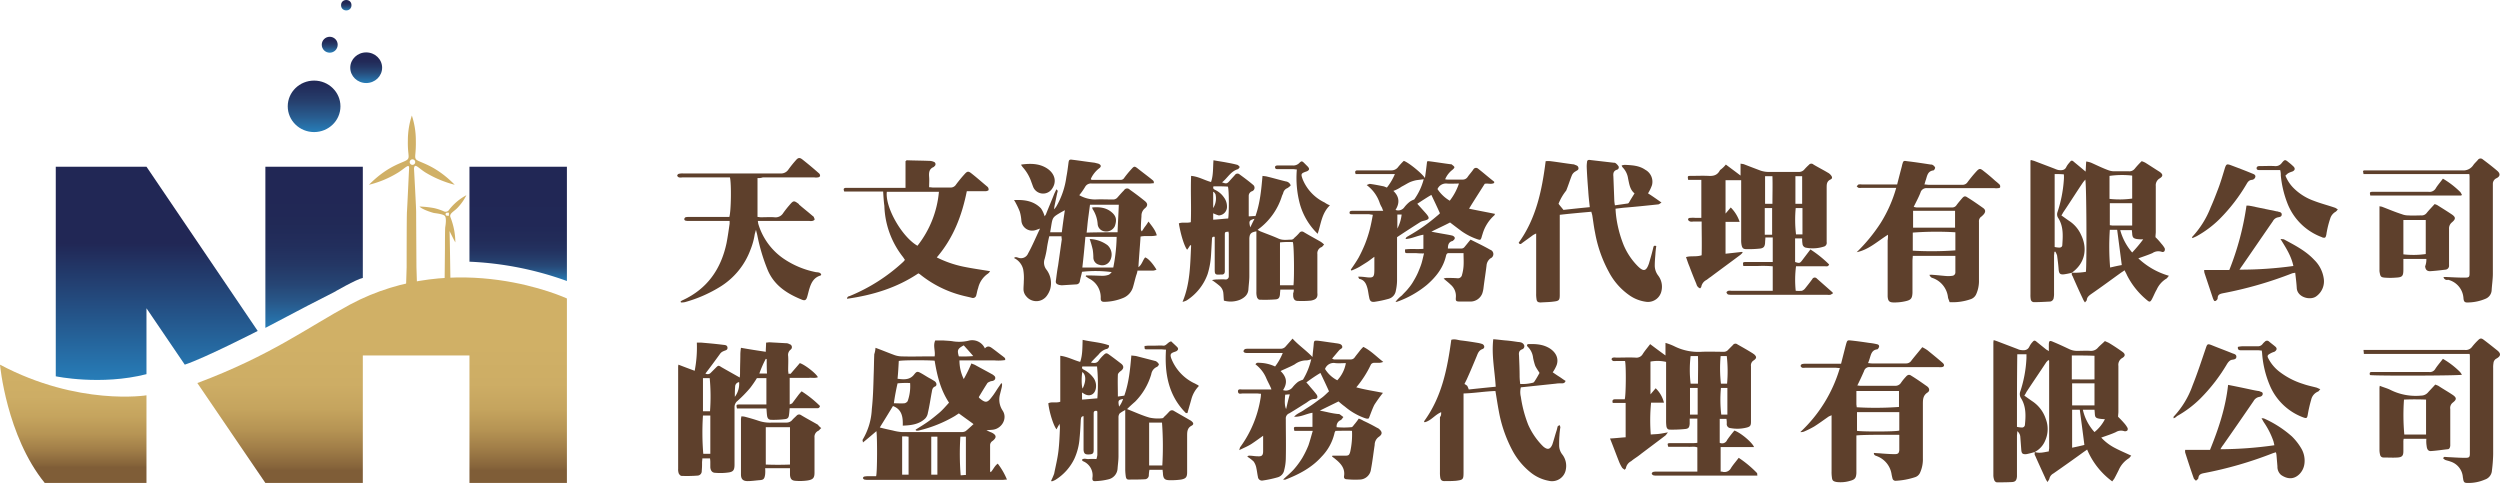
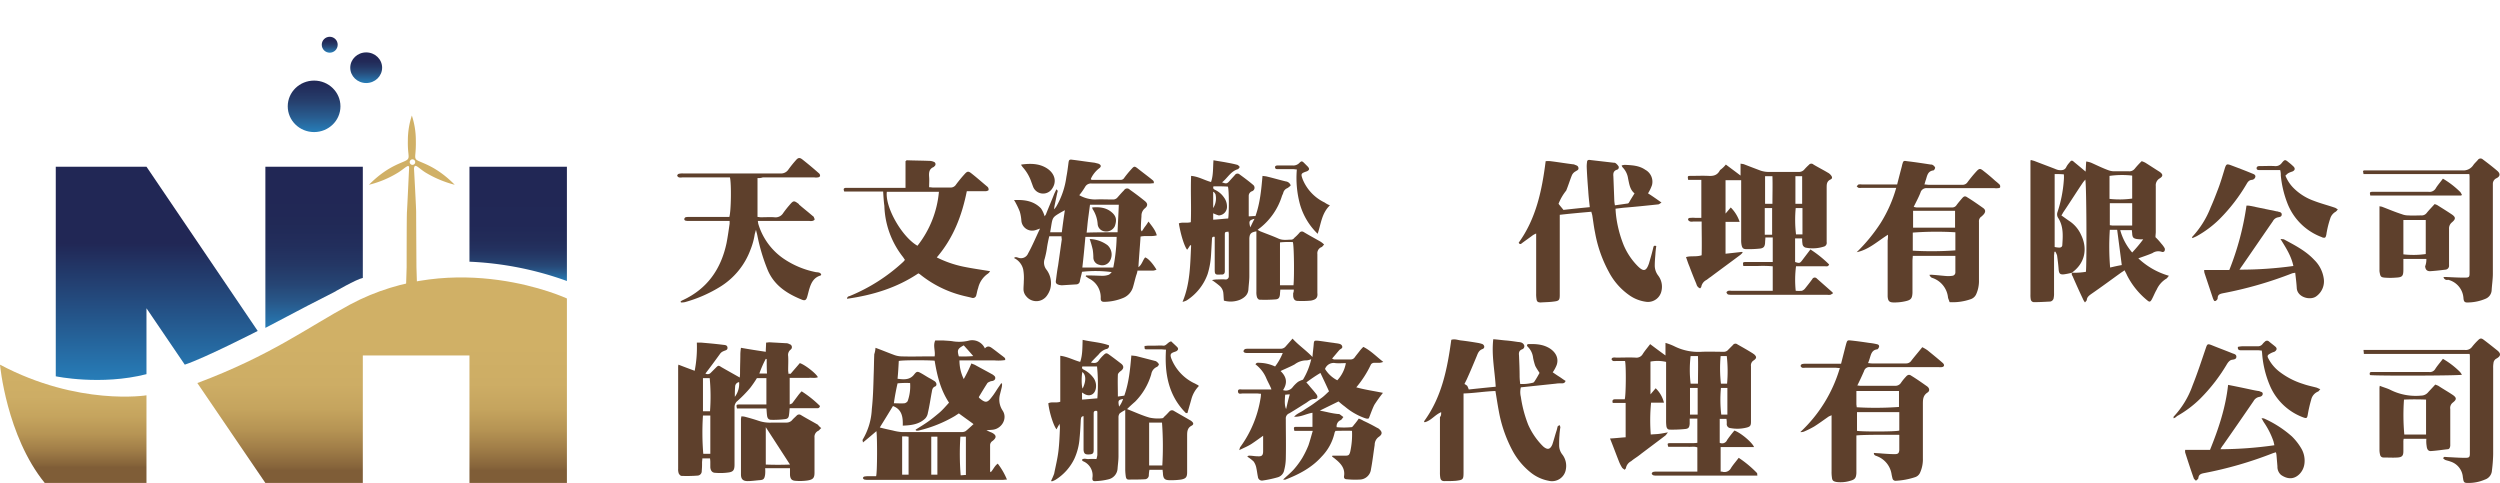
<svg xmlns="http://www.w3.org/2000/svg" xmlns:xlink="http://www.w3.org/1999/xlink" viewBox="0 0 815.83 157.6">
  <defs>
    <style>.cls-1{fill:#5e402c;}.cls-2{fill:url(#未命名漸層);}.cls-3{fill:url(#未命名漸層_2);}.cls-4{fill:url(#未命名漸層_3);}.cls-5{fill:url(#未命名漸層_4);}.cls-6{fill:url(#未命名漸層_5);}.cls-7{fill:url(#未命名漸層_8);}.cls-8{fill:url(#未命名漸層_8-2);}.cls-9{fill:url(#未命名漸層_8-3);}.cls-10{fill:url(#未命名漸層_9);}.cls-11{fill:#d0b066;}</style>
    <linearGradient id="未命名漸層" x1="23.9" y1="39" x2="23.9" y2="0.4" gradientTransform="matrix(1, 0, 0, -1, 0, 158)" gradientUnits="userSpaceOnUse">
      <stop offset="0" stop-color="#d0b066" />
      <stop offset="0.27" stop-color="#cdad65" />
      <stop offset="0.44" stop-color="#c5a45e" />
      <stop offset="0.59" stop-color="#b69454" />
      <stop offset="0.72" stop-color="#a17e48" />
      <stop offset="0.84" stop-color="#87653b" />
      <stop offset="0.87" stop-color="#7f5d37" />
    </linearGradient>
    <linearGradient id="未命名漸層_2" x1="51.15" y1="103.6" x2="51.15" y2="34.01" gradientTransform="matrix(1, 0, 0, -1, 0, 158)" gradientUnits="userSpaceOnUse">
      <stop offset="0.36" stop-color="#212755" />
      <stop offset="1" stop-color="#277db8" />
    </linearGradient>
    <linearGradient id="未命名漸層_3" x1="102.5" y1="103.6" x2="102.5" y2="51" gradientTransform="matrix(1, 0, 0, -1, 0, 158)" gradientUnits="userSpaceOnUse">
      <stop offset="0.19" stop-color="#212755" />
      <stop offset="0.35" stop-color="#212956" />
      <stop offset="0.49" stop-color="#222e5c" />
      <stop offset="0.61" stop-color="#243765" />
      <stop offset="0.73" stop-color="#264574" />
      <stop offset="0.84" stop-color="#28588a" />
      <stop offset="0.95" stop-color="#2770a8" />
      <stop offset="1" stop-color="#277db8" />
    </linearGradient>
    <linearGradient id="未命名漸層_4" x1="169.1" y1="103.6" x2="169.1" y2="66.3" gradientTransform="matrix(1, 0, 0, -1, 0, 158)" gradientUnits="userSpaceOnUse">
      <stop offset="0.19" stop-color="#212755" />
      <stop offset="0.51" stop-color="#212856" />
      <stop offset="0.64" stop-color="#222c59" />
      <stop offset="0.73" stop-color="#233260" />
      <stop offset="0.8" stop-color="#253c6a" />
      <stop offset="0.87" stop-color="#274978" />
      <stop offset="0.92" stop-color="#285a8c" />
      <stop offset="0.97" stop-color="#276fa6" />
      <stop offset="1" stop-color="#277db8" />
    </linearGradient>
    <linearGradient id="未命名漸層_5" x1="102.5" y1="131.7" x2="102.5" y2="114.96" gradientTransform="matrix(1, 0, 0, -1, 0, 158)" gradientUnits="userSpaceOnUse">
      <stop offset="0" stop-color="#212755" />
      <stop offset="0.14" stop-color="#222d5b" />
      <stop offset="0.39" stop-color="#263e6c" />
      <stop offset="0.71" stop-color="#285c8f" />
      <stop offset="1" stop-color="#277db8" />
    </linearGradient>
    <linearGradient id="未命名漸層_8" x1="119.5" y1="140.88" x2="119.5" y2="130.9" gradientTransform="matrix(1, 0, 0, -1, 0, 158)" gradientUnits="userSpaceOnUse">
      <stop offset="0.21" stop-color="#212755" />
      <stop offset="0.31" stop-color="#222b59" />
      <stop offset="0.47" stop-color="#243765" />
      <stop offset="0.66" stop-color="#274b7b" />
      <stop offset="0.88" stop-color="#276aa0" />
      <stop offset="1" stop-color="#277db8" />
    </linearGradient>
    <linearGradient id="未命名漸層_8-2" x1="107.6" y1="145.99" x2="107.6" y2="140.88" xlink:href="#未命名漸層_8" />
    <linearGradient id="未命名漸層_8-3" x1="113" y1="157.91" x2="113" y2="154.61" xlink:href="#未命名漸層_8" />
    <linearGradient id="未命名漸層_9" x1="124.7" y1="67.46" x2="124.7" y2="0.4" gradientTransform="matrix(1, 0, 0, -1, 0, 158)" gradientUnits="userSpaceOnUse">
      <stop offset="0.33" stop-color="#d0b066" />
      <stop offset="0.52" stop-color="#cdad65" />
      <stop offset="0.64" stop-color="#c5a45e" />
      <stop offset="0.74" stop-color="#b69454" />
      <stop offset="0.83" stop-color="#a17e48" />
      <stop offset="0.92" stop-color="#87653b" />
      <stop offset="0.94" stop-color="#7f5d37" />
    </linearGradient>
  </defs>
  <g id="圖層_2" data-name="圖層 2">
    <g id="圖層_1-2" data-name="圖層 1">
      <path class="cls-1" d="M285.7,113.5c2.2.8,4.1,1.6,6,2.3a7.42,7.42,0,0,0,2.5.5c3.1.1,6.2,0,9.3,0H305c.3-1.8-.6-3.5.2-5.2h2.6c1.1.1,2.2.1,3.3.3a13.39,13.39,0,0,0,4.9-.2,4.54,4.54,0,0,1,5.4,2.5c1-1.1,1.8-.5,2.6.1,1.1.8,2.2,1.7,3.3,2.5.3.3.9.5.7,1.2a14.47,14.47,0,0,1-3.6.1H313.1a13.87,13.87,0,0,0,1.4,6.1,48.13,48.13,0,0,0,2.5-5.1c.4.2.8.3,1.2.5,1.8,1,3.7,2,5.5,3a3,3,0,0,1,.7.5.91.91,0,0,1-.2,1.6c-.3.2-.7.1-1.1.3s-.8.3-1,.7c-.9,1.4-1.8,2.9-2.7,4.4.1.1.1.2.2.3,2,1.7,2.6,1.6,4.1-.4.9-1.1,1.6-2.4,2.4-3.5l.6-.9a.37.37,0,0,1,.3.1,4.87,4.87,0,0,1-.1,1.2l-.6,2.4a6.49,6.49,0,0,0,.9,5.2c1.6,2.4-.1,5.7-3,6.2-.6.1-1.3.1-2.3.2.8.4,1.3.6,1.8.8,1.5.8,1.6,1.6.2,2.7a1.65,1.65,0,0,0-.8,1.3v8.6c0,.1.1.1.2.3.8-.8,1.2-2,2.3-2.8a22.08,22.08,0,0,1,3,5.2c-.6,0-1,.1-1.5.1H283.4a5.7,5.7,0,0,1-1.3-.1c-.2,0-.5-.4-.5-.5a.64.64,0,0,1,.5-.5,8.08,8.08,0,0,1,1.6-.1h2.2c.4-1.1.4-13.1.1-14.7-1.4,1.2-2.8,2.4-4.4,3.7,0-.5-.2-.7-.1-.9a21.17,21.17,0,0,0,3-10c.4-3.6.5-7.3.6-11,.1-2.3.1-4.6.2-6.9A7.79,7.79,0,0,0,285.7,113.5Zm7.2,10.1c2.2.3,4.1.4,5.5-1.5.8-1,1.1-.9,2.2-.3.9.5,1.8,1.1,2.7,1.6.6.3,1.2.7,1.7,1,.7.5.8,1.4.2,1.7-1.1.4-1,1.4-1.2,2.2-.4,2.2-.7,4.3-1.2,6.4a3.38,3.38,0,0,1-.9,1.9c-2,1.9-4.6,2.2-7.3,2.3.1-2.9-.3-5.3-3.2-6.4-1.4,2.3-2.8,4.6-4.3,7,1.5.4,2.9.7,4.3,1a16,16,0,0,0,2.9.5h19.6a2.38,2.38,0,0,0,1.2-.3c.9-.7,1.7-1.5,2.6-2.3-1.6-1.2-3.2-2.3-4.8-3.5-.4.3-.8.5-1.2.8a42.46,42.46,0,0,1-11.9,4.8,2.72,2.72,0,0,1-.9,0c0-.1-.1-.2-.1-.3,1.3-.8,2.6-1.6,3.9-2.5s2.5-1.9,3.7-2.9,2.2-2.2,3.3-3.4c-2.8-4.2-3.9-8.9-4.7-13.7-2.7-.2-10.6-.2-11.7.1C293.2,119.7,293.1,121.6,292.9,123.6Zm-1.2,8c1.2,0,2.3.1,3.5,0a1.69,1.69,0,0,0,1-.7,14.57,14.57,0,0,0,.8-5.9,27.38,27.38,0,0,0-4.1.1C292.4,127.3,292,129.4,291.7,131.6Zm21.7,10.9a87.2,87.2,0,0,0,.1,12.6c.5,0,1.1-.1,1.7-.1V142.5Zm-9.5,0v12.4h2V142.5Zm-9.5-.1v12.5h2.1V142.5c-.4,0-.7-.1-.9-.1Zm20.1-29.7c-2,1.1-2.2,1.5-1.6,3.6a38.36,38.36,0,0,0,4.7-.1C316.5,114.9,315.5,113.8,314.5,112.7Z" />
-       <path class="cls-1" d="M664,147.5a26.81,26.81,0,0,1-2.7.7c-1.3.1-1.6-.2-1.7-1.5s-.2-2.7-.3-4a2.6,2.6,0,0,0-1-2c0,.7-.1,1.1-.1,1.6v13.2c-.1,1.1-.4,1.7-1.5,1.8-1.7.1-3.4.1-5.1.1a1.12,1.12,0,0,1-.8-.7,4.67,4.67,0,0,1-.3-1.7V112.1a4.91,4.91,0,0,1,.1-1.1,13.08,13.08,0,0,1,1.5.5l6.3,2.4a3.18,3.18,0,0,0,.9.3c1.2.2,2.4.2,3-1.2a6,6,0,0,1,.9-1.3c.6-.7.8-.7,1.5-.1l3.1,2.5a4.45,4.45,0,0,1,.8.5v-1.9c0-1.5.2-1.7,1.5-1.1,1.7.7,3.4,1.5,5.1,2.3a5.83,5.83,0,0,0,2.6.6c1.5,0,3-.1,4.4,0a2.94,2.94,0,0,0,2.3-.9c.7-.8,1.6-1.5,2.4-2.3.4.2.9.4,1.3.6,1.5.9,3,1.9,4.4,2.9,1,.7,1,1.4,0,2a2.56,2.56,0,0,0-1.3,2.6v15c0,.5-.1,1-.1,1.6.6.6,1.3,1.3,1.9,2a8.28,8.28,0,0,1,1.1,1.5.9.9,0,0,1,0,1,1.16,1.16,0,0,1-1,.2,3.2,3.2,0,0,0-2.7.3c-1.5.7-3.1,1.2-4.8,1.8a16.2,16.2,0,0,0,4.5,3.4c1.7.9,3.4,1.6,5.3,2.5-.3.3-.5.6-.7.8a8.52,8.52,0,0,0-3.4,3.9c-.5,1-1,2-1.5,2.9a8.11,8.11,0,0,0-.6.8,24.77,24.77,0,0,1-8.2-10.4c-.4.3-.7.5-1,.7-3.3,2.4-6.7,4.8-10,7.1a2.62,2.62,0,0,0-1.3,1.6c0,.3-.3.6-.6,1.2a5.29,5.29,0,0,1-.8-1.4c-1.1-2.4-2.2-4.8-3.3-7.3-.2-.1-.1-.7-.1-1.1,1.5.5,3,.1,4.6-.2,0-.5.1-.8.1-1.1V117.7l-.1-.1a.31.31,0,0,1-.2-.1c-.2.3-.5.5-.7.8-2.1,3.2-4.3,6.4-6.4,9.6a7.46,7.46,0,0,1-.7,1.2c1,.7,1.8,1.3,2.7,1.9a11.05,11.05,0,0,1,4.3,5.7,9.2,9.2,0,0,1-.2,7.1A7.25,7.25,0,0,1,664,147.5ZM676.1,116v7.8c2.6,0,5,.1,7.4,0v-7.7C681,116,678.7,116,676.1,116Zm-17.9,23.3a7.72,7.72,0,0,0,1.5.2.94.94,0,0,0,1.1-.9c.3-3,.4-6-1.3-8.7a2.44,2.44,0,0,1-.2-2.2,40.34,40.34,0,0,0,2-10.9v-1.2h-3C658.2,123.6,658.2,131.4,658.2,139.3Zm25.3-14.2h-7.3v7.2h7.3Zm-3.3,20.1c-.5-4-1-7.7-1.5-11.5h-2.5v12.4C677.7,145.8,679,145.5,680.2,145.2Zm-.5-11.5a16,16,0,0,0,3.8,7.3,13,13,0,0,0,3.4-4.2c-3.8-.2-3.1-.6-3.4-3.1Z" />
      <path class="cls-1" d="M563.2,53.7c1.6,1.2,3.1,2.3,4.8,3.6V53.4c.5.1.8.1,1.1.2,1.8.7,3.6,1.4,5.5,2.1a8.51,8.51,0,0,0,2.2.4h10a2.32,2.32,0,0,0,2.1-.9,18.48,18.48,0,0,1,1.4-1.4,1,1,0,0,1,1.5-.1c1.5.9,3.1,1.7,4.6,2.6a3.13,3.13,0,0,1,1.1.9c.5.6.5,1.1-.2,1.4-1.2.6-1.2,1.6-1.2,2.6V79a1.27,1.27,0,0,1-1,1.5,11.78,11.78,0,0,1-5.9.3,1.41,1.41,0,0,1-1-1.3,9.7,9.7,0,0,1-.1-1.7h-2.3v7.7c1.5.5,1.6.4,2.5-.8s1.6-2.1,2.5-3.3a37.39,37.39,0,0,1,6.1,4.9c-.3.8-.9.6-1.3.6h-9.5a34.65,34.65,0,0,0-.1,8,13.33,13.33,0,0,0,2,0,2.29,2.29,0,0,0,1-.7c.8-1,1.6-2,2.4-3.1a.89.89,0,0,1,1.5-.2l5.1,4.5c.1.1.1.2.1.4-.3.1-.5.3-.8.4a3.35,3.35,0,0,1-1,0h-31a6.15,6.15,0,0,1-1.4-.1,1.28,1.28,0,0,1-.5-.7c0-.1.3-.4.6-.5a3.35,3.35,0,0,1,1,0h13.5v-8a38.46,38.46,0,0,0-4.8-.1h-4.8c-.2-1.2-.2-1.3.9-1.3h8.7v-8h-2.4c0,.6-.1,1.2-.1,1.8-.1,1.1-.4,1.6-1.5,1.8a34.64,34.64,0,0,1-4.6.2c-1.1,0-1.4-.4-1.6-1.5a8.08,8.08,0,0,1-.1-1.6V58.8h-5.1V69.7l1.7-2a12,12,0,0,1,2.9,4.7h-4.6V82.8c1.9-.2,3.6-.4,5.4-.6l.2.2a6,6,0,0,1-.8.8c-3.2,2.4-6.5,4.8-9.7,7.2-.5.3-.9.7-1.4,1a3.12,3.12,0,0,0-1.6,2.1c0,.2-.2.4-.4.6a1.89,1.89,0,0,1-1.2-1.4c-.8-1.9-1.6-3.9-2.3-5.8-.4-.9-.7-1.9-1.1-3,1.6-.5,3.3,0,5.1-.6.1-3.6,0-7.2,0-11h-2.8a2.72,2.72,0,0,1-.9,0,1.28,1.28,0,0,1-.7-.5c-.1-.5.2-.7.7-.7a9.65,9.65,0,0,1,1.7,0h1.9V58.7h-4.3c-.2-1.2-.2-1.3.7-1.3,2,0,4-.1,6,0,1.7.1,2.9-.3,3.7-1.9A9.37,9.37,0,0,0,563.2,53.7Zm15.2,12.8c0-3.1.1-6.1,0-9H576v9Zm9.7,0v-9h-2.2v9ZM586,67.9a40.39,40.39,0,0,0,.1,8.6h2.1V67.9Zm-7.7,8.7V67.9h-2.4v8.7Z" />
      <path class="cls-1" d="M572.4,145.9H561.5v8a2,2,0,0,1,.8.1,2.41,2.41,0,0,0,2.6-1.3c.7-1.1,1.6-2.1,2.5-3.3a35.72,35.72,0,0,1,5.9,4.9c.2.1.1.5.2.9H540.6a3.75,3.75,0,0,1-1.1-.1c-.2-.1-.5-.4-.5-.5.1-.3.3-.6.5-.6a4.1,4.1,0,0,1,1.1-.1h13.3V146c-1-.4-2.1-.1-3.2-.2h-6.3c-.3-1.1-.3-1.1.5-1.2h7.5a8.08,8.08,0,0,0,1.5-.1v-7.9h-2.5v1.7c-.1,1.2-.4,1.6-1.5,1.7a41,41,0,0,1-5,.2c-.7,0-1-.5-1.1-1.1a13.4,13.4,0,0,1-.1-2v-19a12.35,12.35,0,0,0-5.1-.1v10.7l1.7-2a9.71,9.71,0,0,1,2.7,4.7h-4.2a59.26,59.26,0,0,0-.1,10.4c.9-.1,1.7-.1,2.6-.2s1.8-.3,3-.5c-.4.5-.6.8-.8,1-3,2.3-6,4.5-9,6.8-.7.5-1.5,1-2.2,1.6a3.22,3.22,0,0,0-1.7,2.2c0,.2-.2.3-.4.6a5.55,5.55,0,0,1-.8-.6,11.4,11.4,0,0,1-1-1.9c-1-2.5-1.9-5-3-7.7,1.8-.1,3.5-.3,5.1-.4V131.5h-4.2c-.3-.9.1-1.2.7-1.2h3.2c.4-1.1.5-11,.1-12.5h-2.9a3.35,3.35,0,0,1-1,0c-.2-.1-.5-.4-.5-.6a.64.64,0,0,1,.5-.5,3.35,3.35,0,0,1,1,0c2.1,0,4.2-.1,6.3,0a2.36,2.36,0,0,0,2.4-1.2c.7-1.1,1.5-2,2.4-3.2,1.6,1.2,3.2,2.4,5,3.7v-4.1a18.26,18.26,0,0,1,3.1,1.2,17.41,17.41,0,0,0,8.7,1.7c2.4-.1,4.8,0,7.1,0a1.86,1.86,0,0,0,1.6-.7l1.5-1.5a1,1,0,0,1,1.5-.2c1.6.9,3.2,1.8,4.8,2.8.2.1.4.3.6.4.9.8.9,1.3-.1,2a1.89,1.89,0,0,0-.9,1.9v18.1c0,1.2-.2,1.6-1.3,1.9a12.32,12.32,0,0,1-5.4.2,1.3,1.3,0,0,1-1.2-1.5,8.08,8.08,0,0,0-.1-1.5h-2.2v7.8a1.75,1.75,0,0,0,2.4-.9,36.55,36.55,0,0,1,2.4-3.1C568.2,141.3,571.9,144.5,572.4,145.9Zm-20.7-29.7a38.69,38.69,0,0,0,0,9h2.4c0-3.1.1-6,0-9Zm-.2,10.4v8.7H554v-8.7Zm10-10.4a43.71,43.71,0,0,0,.1,9h2a44.14,44.14,0,0,0-.1-9Zm2.2,19.1v-8.7h-2.1a41.35,41.35,0,0,0,.1,8.7Z" />
      <path class="cls-1" d="M367.8,133.5c2.6,1,4.9,2.1,7.4,2.8a13.12,13.12,0,0,0,4,.2c.3,0,.6-.3.8-.6.6-.5,1.1-1.1,1.6-1.6a1.1,1.1,0,0,1,1.5-.2c1.7,1,3.5,2,5.2,3a2.09,2.09,0,0,1,.6.4c.6.5.7,1,0,1.4-1.4.7-1.5,1.9-1.5,3.2v12c0,1.6-.4,2.1-2,2.4a23,23,0,0,1-3.7.2c-1.6,0-2.1-.5-2.2-2.2,0-.4-.1-.7-.1-1.2h-4.3a11,11,0,0,0-.2,1.8,1.32,1.32,0,0,1-1.3,1.3c-1.8.1-3.5.1-5.3.1-.6,0-.8-.4-.9-.9a17.85,17.85,0,0,1-.2-2.3V133.8a11.82,11.82,0,0,0-1.8,1.1,2.12,2.12,0,0,0-.4,1.4v12.6c0,1.3-.2,2.7-.3,4a3.84,3.84,0,0,1-2.9,3.5,20.26,20.26,0,0,1-4.2.6c-.9.1-1.2-.2-1.1-1.1a5,5,0,0,0-3.1-5.4l-.3-.3V150c.7-.6,1.5-.1,2.2-.2a20.83,20.83,0,0,1,2.5,0,7.89,7.89,0,0,0,.3-1.3V134.4c0-.1-.1-.2-.1-.3-.7-.1-1.1,0-1.1.8v11.9c0,1.2-.3,1.5-1.8,1.5-1,0-1.4-.3-1.5-1.5v-11c-.9.1-.8.7-.9,1.2-.1,2-.2,4-.4,6a19.47,19.47,0,0,1-1.7,6.7,16.55,16.55,0,0,1-6.2,6.9,6.12,6.12,0,0,1-1.2.5c-.1-.1-.1-.2-.2-.2a22.88,22.88,0,0,0,1-2.3c.5-2.5,1.1-4.9,1.4-7.4s.4-5.2.5-7.8c0-.3-.1-.5-.1-1.1a11.88,11.88,0,0,0-1,1.8c-.9-.9-2.4-5.5-2.7-8.5,1.2-.6,2.5,0,3.9-.5v-15c2.4.3,4.3,1.4,6.5,2,.8-2.3.7-4.7.8-7.2,3,.7,5.9.8,8.6,1.8a1,1,0,0,1-.9,1.2,5.07,5.07,0,0,0-2.5,1.8c-.8.8-1.6,1.6-2.5,2.6,1.2.3,2,.2,2.6-.7a12.17,12.17,0,0,1,1.5-1.7c.7-.7,1-.8,1.8-.2,1.4,1,2.7,2,4,3,1,.8.8,1.7-.2,2.4-.4.3-.9.8-.9,1.2-.1,2.3,0,4.6,0,7.1q1.2-.15,2.1-.3c1.5-4.2,1.9-8.6,2.3-13.1.6.1,1.1.1,1.6.2l5.8,1.5c.3.1.6.1.8.3a2.28,2.28,0,0,1,.8.9,1.56,1.56,0,0,1-.6.8,3.1,3.1,0,0,0-1.9,2.4,21.12,21.12,0,0,1-5.3,9C369.7,131.7,368.8,132.5,367.8,133.5Zm7.2,4.4v14h4.3a107,107,0,0,0-.1-14Zm-21.8-18.3c-.3.7.2.9.6,1.1a8.93,8.93,0,0,1,3.1,2.7,4.53,4.53,0,0,1,.7,3.4c-.4,2.1-2.2,2.8-4,1.6a2.19,2.19,0,0,0-.5-.3v2.3c1.7-.1,3.4-.3,5-.4a58.8,58.8,0,0,0-.1-10.4Zm0,1.8c-.3,1.5-.3,4.6.1,5.4C354.5,124.3,354.4,122.3,353.2,121.4Zm12,11.3a8.53,8.53,0,0,0,1.3-2.5C364.9,130.5,364.8,130.7,365.2,132.7Z" />
      <path class="cls-1" d="M428.3,116.5c.1-1.4.3-2.8.4-4.1s.2-1.3,1.5-1.2c1.7.2,3.4.5,5.1.7.4.1.8.1,1.3.2s1.2.2,1.4.9-.5.8-.9,1.2c-.8.9-1.5,1.8-2.4,2.8.4.2.5.3.7.3h5.4a1.56,1.56,0,0,0,1.3-.7c.5-.7,1.1-1.4,1.7-2.2a12,12,0,0,1,1.1-1.2c2.4,1.2,4.2,3.1,6.5,4.9a4.91,4.91,0,0,1-1.2.3h-1.9a1.35,1.35,0,0,0-.9.5,33.94,33.94,0,0,1-4.8,7.5c2.9.8,5.8,1.2,8.7,1.8a47.31,47.31,0,0,0-2.8,3.9c-.7,1.4-1.2,2.9-1.8,4.4-.5.3-1.1,0-1.7-.2a20.9,20.9,0,0,1-6.1-3.6c-.7-.5-1.4-1.1-2.1-1.7-2,1-3.9,1.9-6.1,3,1.1.2,2,.4,2.9.6s2,.4,3,.5a1.27,1.27,0,0,1,.6.1l1.2.9c-.3.3-.5.8-.9,1a2.14,2.14,0,0,0-1.3,2.3,25.66,25.66,0,0,0,4.8,0c.3,0,.6-.4.8-.7a19.15,19.15,0,0,0,1.6-2.1,6.89,6.89,0,0,1,1.5.7c1.5.7,2.9,1.4,4.3,2.2l.6.3c1.4,1.1,1.4,1.9.1,2.8a3.17,3.17,0,0,0-1.3,2.6c-.4,2.6-.7,5.3-1.2,7.9a3.79,3.79,0,0,1-3.8,3.4,27.73,27.73,0,0,1-4.1-.1c-.6,0-1-.3-.9-1,.4-2.4-.9-4-2.6-5.4a14.7,14.7,0,0,0-1.3-1c0-.1.1-.2.1-.3H439c1.1,0,1.3-.2,1.6-1.2a25.73,25.73,0,0,0,.6-6.9c-1.8-.1-3.6,0-5.4,0-.1.3-.3.5-.3.7a16.21,16.21,0,0,1-4.2,7.7c-3.2,3.6-7.4,5.8-11.8,7.5-.2.1-.4,0-.8,0,1.3-1.2,2.5-2.2,3.5-3.3a26.61,26.61,0,0,0,2.8-3.8,31.07,31.07,0,0,0,2-4.1c.5-1.5.9-3,1.4-4.7h-6c-.3-1.2-.2-1.3.7-1.3h5.2v-4.6c-2,.3-3.7,1.4-6,1.3,1-1.1,2.1-1.4,3.1-2.1s1.9-1.2,2.9-1.9,1.9-1.4,2.9-2.1,1.7-1.5,2.5-2.2c-.9-2-1.8-3.9-2.8-6a53.15,53.15,0,0,0-4.6,3.1,17.38,17.38,0,0,1,1.3,1.5c.7.8,1.4,1.6,2,2.4s.3,1.5-.6,1.5c-1.2,0-1.9.7-2.8,1.3-1.8,1.1-3.6,2.3-5.5,3.4a1.75,1.75,0,0,0-1.1,1.8c0,4.3.1,8.6,0,12.9a15.68,15.68,0,0,1-.5,3.7,3,3,0,0,1-2.3,2.5,35.6,35.6,0,0,1-4.7,1,1.32,1.32,0,0,1-1.6-1.2c-.2-.9-.3-1.9-.5-2.8a5.39,5.39,0,0,0-.9-2.2A12.75,12.75,0,0,0,407,149c.2-.1.5-.4.7-.3.9,0,1.8.2,2.7.2,1.4.1,1.8-.3,1.8-1.7v-5c-1.4,1-2.5,1.8-3.7,2.6s-2.5,1.3-4.1,2.1c.2-.6.2-.9.4-1.1a36.71,36.71,0,0,0,6.5-15.5,9.91,9.91,0,0,0,.2-1.8c-.5,0-.9-.1-1.3-.1h-4.7c-.5,0-1.4.4-1.5-.6s.9-.7,1.4-.7h9.5a3.39,3.39,0,0,0-.3-.8c-.4-.9-.9-1.8-1.3-2.7a11,11,0,0,0-3.6-4.7c.4-.7.9-.5,1.4-.5a12.65,12.65,0,0,1,5,1.2,18.69,18.69,0,0,0,2.5-4.4H407.3a3.75,3.75,0,0,1-1.1-.1c-.2-.1-.5-.4-.4-.6s.3-.5.5-.6a4.48,4.48,0,0,1,1.1-.1h10.4a2.06,2.06,0,0,0,1.8-.8l2.2-2.5C423.8,112.7,426.1,114.2,428.3,116.5Zm-9.6,10.8a2.76,2.76,0,0,0,3.1-.9,10.22,10.22,0,0,1,1.8-1.8,8.36,8.36,0,0,1,1.6-.7,22.4,22.4,0,0,0,2.7-6.7,5.09,5.09,0,0,1-1.4.4,6.39,6.39,0,0,0-4,1.3c-.9.5-1.8.9-2.7,1.3-.6.3-1.2.5-1.9.9C419.9,123,420.2,125,418.7,127.3Zm13.7-6.9a10.13,10.13,0,0,0,4,3.7,11,11,0,0,0,2.8-5.6c-1.1,0-2.3.1-3.4,0A3,3,0,0,0,432.4,120.4Zm-11.5,8.3c-.7,0-1.1.1-1.5.1-.2,2.3-.2,3.6.3,4.7C420.1,131.8,420.4,130.4,420.9,128.7Z" />
-       <path class="cls-1" d="M462.5,66.5c1,1.1,1.8,2,2.7,3,1.5,1.7,1.4,2.1-.8,2.6a6.89,6.89,0,0,0-.8.3c-2.5,1.6-5,3.2-7.7,5V91.7a16.48,16.48,0,0,1-.4,3.2,3.24,3.24,0,0,1-2.3,2.6,35.6,35.6,0,0,1-4.7,1c-1.1.1-1.5-.3-1.7-1.5-.2-.9-.3-1.8-.5-2.7-.4-1.5-.9-2.9-2.7-3.3-.1,0-.2-.3-.4-.7a13.42,13.42,0,0,1,2.1.1c3,.4,3.2.2,3.2-2.7V83.8c-1,.7-1.7,1.3-2.5,1.8l-2.4,1.5a20.62,20.62,0,0,1-2.6,1.2c-.1-.1-.1-.2-.2-.3.9-1.3,1.8-2.6,2.6-4a45.38,45.38,0,0,0,2.1-4.5,41.07,41.07,0,0,0,1.5-4.6c.4-1.6.7-3.1,1-4.8-.5-.1-.9-.1-1.2-.2h-5.6c-.4,0-.8,0-.8-.5s.4-.6.9-.6h10.1a6.89,6.89,0,0,1-.4-1,9.14,9.14,0,0,1-.7-1.4,12,12,0,0,0-4.3-6,4.91,4.91,0,0,1,1-.4c1.5.2,3,.5,4.5.8.4.1.7.3,1.1.4a18.93,18.93,0,0,0,2.6-4.4H442.4c-.3-.7-.2-1.1.4-1.2H454a2.72,2.72,0,0,0,2.1-.9,20.89,20.89,0,0,1,2-2.2c1.4.4,6,4.1,6.9,5.6.3-2,.5-3.7.7-5.4a1.34,1.34,0,0,1,.5-.1c2.4.3,4.8.7,7.2,1a.6.6,0,0,1,.4.1c.3.3.7.5.8.8s-.3.6-.6.9a7.61,7.61,0,0,0-2.4,3.1,2.77,2.77,0,0,0,.9.1h4.7a1.88,1.88,0,0,0,1.7-.8c.6-.9,1.3-1.6,1.9-2.5a1,1,0,0,1,1.5-.3c1.8,1.4,3.5,2.9,5.3,4.3v.4c-1,.6-2.2,0-3.1.3-1.7,2.7-3.4,5.3-5.1,8.1,2.8.6,5.6,1.1,8.5,1.7-.2.3-.2.5-.4.6a13,13,0,0,0-3.7,6c-.1.3-.2.6-.3,1-.3.9-.4,1-1.3.7a20.38,20.38,0,0,1-5.3-2.7c-1.2-.9-2.4-1.8-3.7-2.8-1.9,1-3.9,1.9-6.1,3,2,.4,3.8.7,5.5,1,.5.1,1,.2,1.4.3.9.4,1,1,.2,1.6a.52.52,0,0,1-.4.2c-1.1.4-1.3,1.3-1.3,2.4H477a1.33,1.33,0,0,0,1-.6c.6-.7,1.2-1.5,1.9-2.3,2.2,1.1,4.3,2.1,6.4,3.3a1.49,1.49,0,0,1,.1,2.8,3.23,3.23,0,0,0-1.3,2.4c-.3,2.5-.7,4.9-1,7.4a8.47,8.47,0,0,1-.4,1.7,4.14,4.14,0,0,1-3.6,2.6h-3.7c-1.3,0-1.4-.2-1.3-1.4a4.86,4.86,0,0,0-1.7-4.1c-.7-.7-1.4-1.2-2.3-2a3.71,3.71,0,0,1,.9-.2c1.2,0,2.4,0,3.6.1a1.34,1.34,0,0,0,1.5-1.1,13.73,13.73,0,0,0,.5-2.8c.1-1.4,0-2.7,0-4.3h-4.9c-.5,0-.7.4-.8.8-.9,4-3.3,7-6.3,9.6a32,32,0,0,1-9.5,5.4,1.48,1.48,0,0,1-.7.1,10.45,10.45,0,0,1,2.1-2.1c.7-.8,1.5-1.5,2.1-2.3a15.1,15.1,0,0,0,1.8-2.6,22.89,22.89,0,0,0,1.4-2.7c.4-1,.8-1.9,1.1-2.9s.5-2,.8-3.2a20.92,20.92,0,0,1-2.6-.1h-2.9c-.7,0-.7-.1-.7-1.2,2-.3,3.9,0,6-.2V76.6c-2,.3-3.8,1.3-5.8,1.4.1-.7.7-.8,1.1-1.1a57.37,57.37,0,0,0,9.1-6.4,9,9,0,0,0,1-.9c-.9-2-1.8-3.9-2.8-6C465.7,64.4,464.2,65.4,462.5,66.5Zm-7.8-4.2c2,1.9,2.1,4,.7,6.2a2.43,2.43,0,0,0,2.9-.9,10.22,10.22,0,0,1,1.8-1.8,6.11,6.11,0,0,1,1.4-.7,20,20,0,0,0,3.1-6.6c-.9.1-1.6.2-2.4.3a11.69,11.69,0,0,0-2,.6c-.9.4-1.8,1-2.8,1.5A11.48,11.48,0,0,1,454.7,62.3Zm18.4,3.2a18.88,18.88,0,0,0,3-5.6c-1.4,0-2.7.1-3.9,0a3,3,0,0,0-3.1,1.8A12.2,12.2,0,0,0,473.1,65.5ZM456,74.6a12.89,12.89,0,0,0,1.4-4.6H456Z" />
      <path class="cls-1" d="M258,122c1-1.2,2-2.3,3-3.5,1.5.4,5.4,3.4,5.9,4.6-1,.4-2,.1-2.9.2h-6.3V132c.4-.2.8-.3.9-.5l1.8-2.4a13,13,0,0,1,1.2-1.4,36.09,36.09,0,0,1,6,4.8c-.3.9-.8.7-1.3.7h-8.6c-.1.8-.1,1.4-.2,2-.1,1.1-.4,1.5-1.5,1.6a30.24,30.24,0,0,1-4.3.2c-.9,0-1.3-.5-1.4-1.5-.1-.7-.1-1.4-.2-2.2h-9.6c-.3-1.2-.2-1.3.8-1.3h8.8v-8.6H247a36.17,36.17,0,0,1-2.2,3.2,40.66,40.66,0,0,1-4.1,4.2,2.57,2.57,0,0,0-1,2.2v18.6c0,1.8-.4,2.4-2.1,2.6a18.9,18.9,0,0,1-4.1.1c-1.1,0-1.6-.7-1.7-1.8v-1.4a8.08,8.08,0,0,0-.1-1.5h-2.5c0,.5-.1.9-.1,1.4a24.37,24.37,0,0,1-.1,2.7,1.43,1.43,0,0,1-1.3,1.5,46.88,46.88,0,0,1-5.3.1c-.3,0-.7-.4-.9-.8a3.89,3.89,0,0,1-.2-1.5V119.9a3.44,3.44,0,0,1,.1-.9c1.8.7,3.4,1.3,5.3,2a40.35,40.35,0,0,0,.7-9.2h1.4c2.3.2,4.6.4,7,.7.6.1,1.5,0,1.6.9s-.7.9-1.3,1.2a2.55,2.55,0,0,0-1,.7c-1.6,2.2-3.2,4.4-4.9,6.6a1.4,1.4,0,0,0,1.8-.3l1.6-1.6c.8-.8.9-.8,1.8-.2,1.9,1.1,3.9,2.2,6,3.4a10.9,10.9,0,0,0,.1-1.7c0-2,.1-4.1.1-6.1a17.63,17.63,0,0,1,.2-1.9c2.8.5,5.4.9,8.1,1.3,0-1.1.1-2,.1-3,.4,0,.8-.1,1.1-.1l5.4.3a2,2,0,0,1,1.1.3,1,1,0,0,1,.4,1.8,2.21,2.21,0,0,0-.8,2.1c.1,1.5,0,3,0,4.6,0,.4.1.8.1,1.2A1.36,1.36,0,0,1,258,122Zm-26.2,26.1V135.6h-2.4a85.12,85.12,0,0,0,.1,12.5Zm-2.4-24.7v10.8h2.3a64.08,64.08,0,0,0-.1-10.8Zm20.8-6.2c-.1,0-.2-.1-.3-.1a34.78,34.78,0,0,0-2.1,4.8h2.5C250.2,120.3,250.2,118.8,250.2,117.2Zm-10.4,12.3a7,7,0,0,0,1.4-4.8,1.49,1.49,0,0,0-1.3,1.5C239.8,127.3,239.8,128.4,239.8,129.5Z" />
      <path class="cls-1" d="M470.3,134.5c-2.1.9-3.3,2.8-5.4,3.3a1.24,1.24,0,0,1-.2-.3c5.8-7.9,7.6-17.1,8.9-26.6,1.1-.4,2.2.1,3.2.2,1.8.2,3.7.5,5.5.8a8.33,8.33,0,0,1,1.5.4c.7.4.8,1.3,0,1.6-1.4.5-1.6,1.7-2.1,2.8-1,2.4-2,4.8-3.1,7.2l-.7,1.4a7,7,0,0,1,.9.6,7.26,7.26,0,0,1,.5,1.2c2.8-.3,5.7-.6,8.8-.9-.3-5.2-1.4-10.2-.8-15.5,1.5.1,2.8.3,4.1.4s2.6.3,4,.5a3.59,3.59,0,0,1,1.1.2,1.59,1.59,0,0,1,.9.9,1.05,1.05,0,0,1-.7,1.3c-1,.4-1.1,1.1-1,2,.1,2.3.2,4.6.2,6.9a21.16,21.16,0,0,0,.2,2.4,13.61,13.61,0,0,0,4.1-.4c.2,0,.5-.3.6-.5.6-.9,1.1-1.8,1.6-2.7-.5-.8-1-1.5-1.4-2.3a19.73,19.73,0,0,1-.7-2.6,5.92,5.92,0,0,0-1.8-3.7.76.76,0,0,1-.2-.5c.1-.1.2-.2.2-.3,2.6-.1,5.1,0,7.4,1.5,1.9,1.3,2.8,3.2,2.1,5.3a11.48,11.48,0,0,1-1.3,2.4c.6.4,1.3.9,2.1,1.4s1.4,1,2.1,1.4c-.3.9-1,.8-1.6.8a9.15,9.15,0,0,0-1.6.1l-11.4,1.2a6.5,6.5,0,0,0,0,3.1,40.7,40.7,0,0,0,2.4,9.1,23.21,23.21,0,0,0,4.5,6.7l.4.4c1.4,1.2,2.3,1,3-.7.5-1.5.9-3.1,1.4-4.6l.3-1.2c.1-.2.4-.3.6-.5a2.12,2.12,0,0,1,.3.7,24.77,24.77,0,0,0-.3,2.7c-.1,1.1-.1,2.2-.1,3.3a4.82,4.82,0,0,0,1.1,3,6.07,6.07,0,0,1,1.1,4.7,4.57,4.57,0,0,1-5.6,3.8,13.28,13.28,0,0,1-6-2.8,23.12,23.12,0,0,1-5.8-7,43.66,43.66,0,0,1-4.5-13c-.4-2.1-.7-4.2-1.1-6.5-3.4.1-6.8.7-10.4.8V154c0,2.5-.1,2.6-2.5,2.9-1.3.1-2.6.1-3.8.1-.9,0-1.2-.5-1.3-1.2a9.7,9.7,0,0,1-.1-1.7v-18C470.3,135.7,470.3,135.2,470.3,134.5Z" />
      <path class="cls-1" d="M508.6,66.5c.5.7,1,1.2,1.6,2,2.6-.3,5.5-.6,8.6-.9-.2-1.8-.4-3.5-.5-5.2-.2-2.6-.4-5.2-.5-7.8a9.7,9.7,0,0,1,.1-1.7c0-.5.3-.8.9-.7l7.8.9a1,1,0,0,1,.7.2,4.3,4.3,0,0,1,.9,1,.8.8,0,0,1-.6,1.1c-1.1.4-1.2,1.2-1.1,2.2.1,2.6.2,5.2.3,7.9A12.54,12.54,0,0,0,527,67c1.5-.2,2.8-.4,4.2-.6.2,0,.4-.3.5-.5.5-.9,1.1-1.8,1.7-2.8-1.5-1.2-1.7-3-2.1-4.8a6.48,6.48,0,0,0-1.8-3.7,1.63,1.63,0,0,1-.3-.6,4.4,4.4,0,0,1,1-.2c2.3.1,4.7.2,6.7,1.6a4.44,4.44,0,0,1,2.2,5,13.19,13.19,0,0,1-1.3,2.7c1.3.8,2.7,1.8,4.4,3-.5.3-.8.6-1.1.6-3.8.4-7.6.8-11.4,1.1l-2.5.3a31.63,31.63,0,0,0,.3,3.2,38.23,38.23,0,0,0,2.4,8.8,21.93,21.93,0,0,0,4.5,6.7c1.9,1.9,2.8,1.8,3.7-.8.5-1.7,1-3.4,1.4-5.1.1-.5.2-.9,1-.6a26.6,26.6,0,0,0-.3,2.8c-.1,1.2-.2,2.4-.2,3.6a5.39,5.39,0,0,0,1.1,3.2,6,6,0,0,1,1.1,5,4.49,4.49,0,0,1-4.9,3.6,12.25,12.25,0,0,1-5.8-2.3,21.32,21.32,0,0,1-6.5-7.5,42.13,42.13,0,0,1-4.5-12.9c-.4-1.9-.6-3.8-.9-5.6-.1-.4-.2-.7-.3-1.1-3.4.3-6.8.6-10.3,1V96.2c0,1.7-.2,2-1.9,2.2-1.4.2-2.8.2-4.3.3-1,0-1.3-.3-1.4-1.2a9.7,9.7,0,0,1-.1-1.7V76.2a9.29,9.29,0,0,0-1,.5c-1.2.9-2.5,1.8-3.7,2.7-.3.3-.7.4-1-.2,5.7-7.9,7.6-17.1,8.8-26.6a8.55,8.55,0,0,1,1.6,0c2.4.3,4.8.7,7.2,1a1.88,1.88,0,0,1,.8.2c.5.2,1,.3,1.1,1s-.5.8-.9,1.1a2.78,2.78,0,0,0-1.2,1.2c-.7,1.7-1.2,3.4-1.9,5.1A16.22,16.22,0,0,0,508.6,66.5Z" />
      <path class="cls-1" d="M605.8,142.1v12.3c-.1,1.6-.5,2.1-2,2.5a10.84,10.84,0,0,1-4.4.4c-1.2-.2-1.5-.5-1.6-1.6a11.48,11.48,0,0,1-.1-1.9V135.5c-.4.2-.7.3-.9.4-1.6,1.1-3.2,2.3-4.8,3.3a31.82,31.82,0,0,1-3.2,1.6,2.74,2.74,0,0,1-1.3.2,46.43,46.43,0,0,0,12.9-20.9c-.6,0-1.1-.1-1.6-.1h-9.7a3.35,3.35,0,0,1-1,0c-.2-.1-.5-.4-.5-.6a.74.74,0,0,1,.5-.6,4.48,4.48,0,0,1,1.1-.1h11.6c.5-2,1-3.9,1.5-5.9.1-.2.1-.5.2-.7.3-1,.4-1.1,1.4-1,2,.2,4.1.5,6.1.8a20,20,0,0,1,2.4.4c.5.1.9.3.8.9-.1.3-.4.8-.6.8-1.7.2-2,1.5-2.4,2.8a17.72,17.72,0,0,1-.6,1.7c.5,0,.8.1,1.2.1h11.1a2.06,2.06,0,0,0,1.9-1c1.1-1.4,2.3-2.8,3.5-4.3a12.75,12.75,0,0,1,1.7,1c1.6,1.3,3.2,2.6,4.7,3.9.2.2.4.3.5.5.4.5.2,1-.5,1.1a4,4,0,0,1-1.1,0H610.3a1.78,1.78,0,0,0-2,1.3c-.7,1.6-1.4,3.1-2.2,4.7.4,0,.7.1,1,.1h11.4a2.14,2.14,0,0,0,1.8-.9,15.58,15.58,0,0,1,1.6-2c.6-.7,1.1-.9,1.8-.4,1.8,1.1,3.5,2.3,5.2,3.5.8.6.9,1.5.1,2-1.5,1-1.5,2.3-1.5,3.9v17.6a10.5,10.5,0,0,1-.9,4.6,2.65,2.65,0,0,1-1.6,1.5,24.07,24.07,0,0,1-6.4,1.2,1,1,0,0,1-1-.7c-.1-.4-.2-.8-.3-1.3a7.49,7.49,0,0,0-4.7-6c-.4-.2-1.1-.2-1.1-1.1.9.1,1.8.1,2.7.2,1.4.1,2.8.2,4.1.2,1.1,0,1.4-.3,1.5-1.3v-5C618.8,141.9,608.4,141.8,605.8,142.1Zm14-7.6H606v6.1c1.6.3,12.8.3,13.8-.1Zm-.1-6.9H605.8v4.2c0,.4.1.7.1,1.1a104.89,104.89,0,0,0,13.8-.1Z" />
      <path class="cls-1" d="M616.1,76.6c-3.5,2.2-6.3,4.9-10.2,5.7a54.81,54.81,0,0,0,7.8-9.5,44.25,44.25,0,0,0,5.1-11.5H607.5a3.35,3.35,0,0,1-1,0,2.65,2.65,0,0,1-.6-.5c.2-.2.4-.5.6-.6a4.05,4.05,0,0,1,1.1,0h11.5c.5-2,1-3.9,1.5-5.8.1-.3.1-.6.2-.8.3-1.1.4-1.2,1.5-1,2.6.3,5.2.7,7.8,1.1a1,1,0,0,1,.7.2,1.78,1.78,0,0,1,.7.8,1.35,1.35,0,0,1-.5.9c-1.9.2-2.1,1.7-2.5,3-.2.5-.3,1-.5,1.6.6,0,.9.1,1.3.1h11a1.92,1.92,0,0,0,1.8-.9c.9-1.2,1.8-2.3,2.8-3.4s1.3-1.1,2.4-.2c1.3,1,2.6,2.1,3.8,3.2a17.41,17.41,0,0,1,1.4,1.2,1,1,0,0,1,.2.9c0,.2-.4.3-.7.3a4,4,0,0,1-1.1,0h-22a2,2,0,0,0-2.2,1.5c-.6,1.5-1.4,3-2.2,4.6a5.07,5.07,0,0,0,.9.2H637a1.65,1.65,0,0,0,1.5-.8c.6-.8,1.2-1.5,1.8-2.2s1-.8,1.7-.3c1.8,1.1,3.5,2.3,5.2,3.5.8.6.8,1.3.1,2.1l-.6.6a1.83,1.83,0,0,0-.9,1.8v19a10.5,10.5,0,0,1-.9,4.6,3,3,0,0,1-1.7,1.6,17.75,17.75,0,0,1-7,1c-.1-.5-.4-1-.5-1.5a7.54,7.54,0,0,0-5.1-6.4c-.5-.2-.5-.2-1-1a5.63,5.63,0,0,1,1.3,0c1.5.1,3,.3,4.6.4a9.15,9.15,0,0,0,1.6-.1,1.09,1.09,0,0,0,1-1.1V83.5H624.2c0,.5-.1,1.1-.1,1.6V95.6c-.1,1.8-.5,2.3-2.3,2.7a15.81,15.81,0,0,1-3.8.4c-1.5,0-1.9-.5-2-2V78.5A10.32,10.32,0,0,0,616.1,76.6Zm8.1,5.2a106.07,106.07,0,0,0,13.9-.1V75.8a105.88,105.88,0,0,0-13.9.1ZM638,74.3V68.8H624.3v5.5Z" />
      <path class="cls-1" d="M288.2,62.5H275.5c-.2-.6-.4-1.1.5-1.2h19.5V52.6c.3-.2.3-.3.4-.3,2.5.1,4.9.1,7.4.2a3.53,3.53,0,0,1,1.4.3.81.81,0,0,1,.3,1.4l-.3.3c-1.5.6-1.6,1.8-1.5,3.2.1,1.1,0,2.3,0,3.4.6,0,.9.1,1.3.1h5.6a2.06,2.06,0,0,0,1.9-1c.9-1.2,1.8-2.3,2.8-3.4.8-.9,1.2-1,2.1-.3,1.8,1.4,3.6,3,5.4,4.5a1.21,1.21,0,0,1,.3,1c0,.2-.5.3-.8.4h-6.3c-1.6,8-4.4,15.3-9.8,21.6a35.22,35.22,0,0,0,8.6,3c2.9.6,5.8,1,8.8,1.5a3,3,0,0,1-.7.8,7.74,7.74,0,0,0-3.2,4.7c-.3.8-.4,1.6-.6,2.3a1.11,1.11,0,0,1-1.4.9c-1.1-.3-2.2-.5-3.3-.8a36.21,36.21,0,0,1-13.7-6.9c-.1-.1-.2-.1-.5-.3-7,4.7-14.8,7.1-23.3,8.3.1-.8.6-.8.9-.9a58,58,0,0,0,17.4-11.1,4.35,4.35,0,0,0,.6-.7l-.6-.9a28.25,28.25,0,0,1-6.1-16.7C288.4,65.8,288.3,64.2,288.2,62.5Zm11.2,17.7a33.21,33.21,0,0,0,7-17.6h-17C288.8,67.6,294.3,77.3,299.4,80.2Z" />
      <path class="cls-1" d="M247.2,58.1V70.8c.4,0,.7.1,1.1.1,1.5,0,3-.1,4.4,0a2.91,2.91,0,0,0,2.9-1.4,35,35,0,0,1,2.4-3c.9-1,1.2-1,2.3-.2a1.21,1.21,0,0,1,.5.5c1.4,1.2,2.8,2.3,4.2,3.5.2.2.5.3.6.6s.3.6.2.8-.4.3-.7.4a3.35,3.35,0,0,1-1,0H247.3c.1.5.1.8.2,1.1a21,21,0,0,0,8.2,11.2,28.65,28.65,0,0,0,10.5,4.4c.6.1,1.5,0,1.8.8-.1.1-.1.2-.2.3-2.1.6-3,2.2-3.6,4.1-.3.9-.5,1.9-.8,2.9s-.7,1.3-1.7.9c-4.7-1.9-8.9-4.5-11.1-9.5a60.47,60.47,0,0,1-3.4-11.2c-.1-.6-.3-1.2-.5-2.1-.2.7-.3,1-.4,1.4a22.7,22.7,0,0,1-1.4,5.1,23.94,23.94,0,0,1-9.6,11.9,44.24,44.24,0,0,1-11.8,5.2,5.7,5.7,0,0,1-1.3.1c0-.1-.1-.2-.1-.3a2.09,2.09,0,0,1,.6-.4c8.1-3.7,12.6-10.2,14.4-18.7.4-2.1.7-4.2,1-6.3v-.9H224.8a3.75,3.75,0,0,1-1.1-.1c-.2,0-.4-.3-.4-.5a.82.82,0,0,1,.4-.6,4.1,4.1,0,0,1,1.1-.1H238c.6-1.9.7-11,.2-12.9H222.6a3.35,3.35,0,0,1-1,0c-.3-.1-.6-.4-.6-.6a.74.74,0,0,1,.6-.6,5.28,5.28,0,0,1,1.3-.1h31.7a2.89,2.89,0,0,0,2.7-1.3,37.62,37.62,0,0,1,2.5-3.1c.7-.8,1.2-.8,2-.2,1.9,1.5,3.7,3,5.5,4.6a1,1,0,0,1,.3.9,1,1,0,0,1-.8.4,3.35,3.35,0,0,1-1,0H248.9A4.16,4.16,0,0,1,247.2,58.1Z" />
      <path class="cls-1" d="M730.8,88a126.87,126.87,0,0,0,17.6-1.2c-.7-3.3-2.4-5.9-4.2-8.8a10.42,10.42,0,0,1,1.1.1c3.5,1.9,7.1,3.7,9.9,6.7a10.58,10.58,0,0,1,3.1,6,6,6,0,0,1-2.3,5.8c-1.9,1.6-6.4.5-6.5-2.7-.1-1.6-.3-3.2-.5-4.9-.4.1-.7.1-1,.2a126.88,126.88,0,0,1-22.6,6.5c-.9.2-1.7.4-1.7,1.6a1,1,0,0,1-.4.7c-.3.3-.7.4-.9-.1a4.88,4.88,0,0,1-.3-.7l-2.7-8.1a3.08,3.08,0,0,1-.1-1h8.2a91.52,91.52,0,0,0,5.6-21,4.89,4.89,0,0,1,1.3.1l8.7,1.8a.6.6,0,0,1,.4.1c.5.1,1.1.2,1.1.9s-.6.8-1.1.9a2.42,2.42,0,0,0-1.8,1.3c-3.4,4.9-6.8,9.9-10.2,14.8C731.3,87.2,731.2,87.5,730.8,88Z" />
      <path class="cls-1" d="M727.1,125.6c2.1.4,4,.8,5.9,1.2,1.4.3,2.7.6,4,.8a.6.6,0,0,1,.4.1c.4.2,1,.2,1,.8s-.5.9-1,1a2.7,2.7,0,0,0-2,1.4c-3.3,4.8-6.6,9.6-9.9,14.3a8.51,8.51,0,0,0-.9,1.4,127.91,127.91,0,0,0,17.6-1.3c-.1-.5-.2-.9-.3-1.3a25.91,25.91,0,0,0-3-6c-.3-.4-.5-.9-.9-1.5a2,2,0,0,1,.9.1,35.54,35.54,0,0,1,9,5.8,18.62,18.62,0,0,1,3,3.8,7.85,7.85,0,0,1,1.1,5.2,5.83,5.83,0,0,1-1.7,3.4c-1.9,1.8-4,1.5-5.9.2a3.49,3.49,0,0,1-1.2-2.8l-.3-3.6a4.4,4.4,0,0,0-.2-1c-.4.1-.7.2-1,.3a125.84,125.84,0,0,1-22.5,6.5c-1,.2-1.7.5-1.8,1.6,0,.3-.5.6-.8.9-.2-.3-.6-.5-.7-.8-1-2.8-1.9-5.6-2.8-8.4a2.72,2.72,0,0,1,0-.9h8.1C724,139.9,726.3,133,727.1,125.6Z" />
      <path class="cls-1" d="M797.6,149.1c.6,0,1.3.1,1.9.1,1.7.1,3.3.2,5,.2,1.3,0,1.5-.2,1.5-1.5V116.3a2.81,2.81,0,0,0-.1-.8H771.4c0-.5-.1-.8-.1-1.3h33.1a2.51,2.51,0,0,0,2.3-1,20.89,20.89,0,0,1,2-2.2c.6-.6,1-.7,1.7-.2,1.6,1.2,3.1,2.4,4.6,3.6,1.2,1,1.1,1.8-.3,2.6a1.82,1.82,0,0,0-1,1.5,8.08,8.08,0,0,0-.1,1.6v28.1a47.25,47.25,0,0,1-.4,5.3,3.31,3.31,0,0,1-2.3,3,13.34,13.34,0,0,1-5.6,1.1c-1.1,0-1.3-.2-1.5-1.3,0-.2-.1-.5-.1-.7a5.8,5.8,0,0,0-4.1-5c-.5-.2-1.1-.3-1.6-.5-.3-.1-.5-.4-.8-.6A1.4,1.4,0,0,0,797.6,149.1Z" />
      <path class="cls-1" d="M797.4,90.4h1.1c1.9.1,3.9.2,5.8.2,1.5,0,1.6-.2,1.6-1.6V57.9a4.91,4.91,0,0,0-.1-1.1H771.3c-.1-.4-.1-.7-.2-1,.2-.1.3-.2.5-.2h31.9a3.86,3.86,0,0,0,3.6-1.7c.4-.6,1-1.1,1.5-1.7a1.06,1.06,0,0,1,1.6-.2c1.6,1.2,3.3,2.5,4.8,3.8,1,.9.9,1.8-.4,2.4a2,2,0,0,0-1.1,1.7V89.3c0,1.8-.3,3.7-.4,5.5a3.18,3.18,0,0,1-2,2.7,15.11,15.11,0,0,1-5.5,1.2c-1.3.1-1.6-.2-1.7-1.5a6.61,6.61,0,0,0-5-5.9A1.15,1.15,0,0,1,797.4,90.4Z" />
      <path class="cls-1" d="M791.8,84.5h-7.5v3.4c0,2.2-.3,2.6-2.5,2.7a21.64,21.64,0,0,1-3.6,0c-1.1-.1-1.4-.3-1.6-1.5a3.4,3.4,0,0,1-.1-1V67.3c.3.1.7.1.9.2,2.1.8,4.2,1.7,6.4,2.4a5.7,5.7,0,0,0,2.2.4c1.4.1,2.8,0,4.1,0a2.06,2.06,0,0,0,1.8-.8c.8-1,1.7-1.9,2.6-2.9a6.89,6.89,0,0,1,.8.3c1.6,1,3.2,2,4.7,3s1.4,1.6.1,2.7a2.54,2.54,0,0,0-.9,2.1V86.6A1.27,1.27,0,0,1,798,88c-1.6.2-3.3.4-5,.5-1,0-1.5-.5-1.6-1.6A6.05,6.05,0,0,0,791.8,84.5ZM784.3,83a28.51,28.51,0,0,0,7.3-.1V71.8h-7.3Z" />
      <path class="cls-1" d="M791.8,143.2h-7.4a4.1,4.1,0,0,0-.1,1.1v2.9c0,1.5-.4,2-1.9,2.1s-3,0-4.6,0a1.09,1.09,0,0,1-1.1-.9,6.75,6.75,0,0,1-.2-1.4V126.9a4.14,4.14,0,0,1,.1-1c1.2.5,2.4.8,3.4,1.3a18.5,18.5,0,0,0,10.1,1.9,3,3,0,0,0,2.2-1c.8-.9,1.6-1.7,2.4-2.6a10.37,10.37,0,0,1,1,.4c1.5,1,3.1,1.9,4.6,2.9s1.4,1.6.1,2.6a2.21,2.21,0,0,0-.8,2.1v12c-.1.6-.3,1.1-.9,1.1-1.8.2-3.7.5-5.5.6-.8,0-1.2-.6-1.3-1.6A9.66,9.66,0,0,1,791.8,143.2Zm-.1-1.4V130.4q-3.75-.15-7.2,0a71,71,0,0,0,.1,11.4Z" />
-       <path class="cls-1" d="M268,139.7c-.5.4-.7.8-1,.9a2.16,2.16,0,0,0-1.2,2.2v11.4c0,1.7-.4,2.3-2.3,2.6a17.85,17.85,0,0,1-4,.1c-1.2-.1-1.6-.7-1.7-1.9v-2.2h-8.1a12,12,0,0,1,0,1.9c-.2,1.8-.7,1.9-1.9,2s-2.6.3-3.8.3c-1.5,0-2.2-.6-2.2-2.2v-18c0-.2.1-.5.1-.9a4.12,4.12,0,0,1,1.2.1c1.5.4,2.9.8,4.4,1.3a11.41,11.41,0,0,0,4.5.6h4.6a2.41,2.41,0,0,0,1.8-.7c.5-.6,1.1-1.1,1.6-1.6a1.06,1.06,0,0,1,1.3-.2c1.8,1.1,3.7,2.1,5.6,3.2A5.7,5.7,0,0,0,268,139.7Zm-18.1-.3v12.2c2.7.1,5.3.1,7.9,0V139.4Z" />
+       <path class="cls-1" d="M268,139.7c-.5.4-.7.8-1,.9a2.16,2.16,0,0,0-1.2,2.2v11.4c0,1.7-.4,2.3-2.3,2.6a17.85,17.85,0,0,1-4,.1c-1.2-.1-1.6-.7-1.7-1.9v-2.2h-8.1a12,12,0,0,1,0,1.9c-.2,1.8-.7,1.9-1.9,2s-2.6.3-3.8.3c-1.5,0-2.2-.6-2.2-2.2v-18c0-.2.1-.5.1-.9a4.12,4.12,0,0,1,1.2.1c1.5.4,2.9.8,4.4,1.3a11.41,11.41,0,0,0,4.5.6h4.6a2.41,2.41,0,0,0,1.8-.7c.5-.6,1.1-1.1,1.6-1.6a1.06,1.06,0,0,1,1.3-.2c1.8,1.1,3.7,2.1,5.6,3.2A5.7,5.7,0,0,0,268,139.7Zm-18.1-.3v12.2c2.7.1,5.3.1,7.9,0Z" />
      <path class="cls-1" d="M757.2,127c-.4.4-.5.7-.8.8a3.76,3.76,0,0,0-2.2,2.7,41.5,41.5,0,0,0-1.1,4.8c-.2,1.2-.4,1.3-1.5.9a19,19,0,0,1-11-10.7,33,33,0,0,1-2.4-10.2c0-.3-.1-.6-.1-.9-.4,0-.9-.1-1.3-.1h-5.6c-.7,0-1-.3-.9-1.1a7.72,7.72,0,0,1,1.5-.2h4.9a1.88,1.88,0,0,0,1.7-.8,4.62,4.62,0,0,1,.7-.7.93.93,0,0,1,1.3-.1c.7.6,1.4,1.1,2.1,1.7s.5,1.2-.3,1.7a5.91,5.91,0,0,0-1.4.6c-.9.5-1,.8-.5,1.7a12.87,12.87,0,0,0,3.3,4,24.55,24.55,0,0,0,8,4.2c1.4.5,2.9.8,4.4,1.2C756.3,126.6,756.6,126.8,757.2,127Z" />
      <path class="cls-1" d="M744.1,55.5h-6.8c-.5,0-.9-.1-.9-.6s.4-.7.9-.7c1.7,0,3.4-.1,5.1,0a2.44,2.44,0,0,0,2.2-1c1-1.2,1.1-1.2,2.3-.2a17.41,17.41,0,0,1,1.4,1.2c.8.7.7,1.4-.3,1.8a5.91,5.91,0,0,0-1.4.6c-.3.2-.5.5-.8.7a12,12,0,0,0,2.6,4,17.72,17.72,0,0,0,6.6,4.2c2.3.9,4.7,1.5,7,2.3.3.1.6.4.9.5a2.7,2.7,0,0,1-.7.8,3.79,3.79,0,0,0-1.8,2.3,30.09,30.09,0,0,0-1.1,4.3c-.1.4-.1.8-.2,1.1-.2.8-.4.9-1.2.7a4.88,4.88,0,0,0-.7-.3,19.17,19.17,0,0,1-10.8-11,34,34,0,0,1-2.1-8.9A6.17,6.17,0,0,0,744.1,55.5Z" />
      <path class="cls-1" d="M709.3,136.5V136a28.86,28.86,0,0,0,6.2-10.2c1.6-4,2.9-8,4.3-12.1.5-1.5.6-1.6,2.1-1,2.2.9,4.4,1.7,6.6,2.6.5.2,1.3.3,1.3,1.1s-.7.9-1.4,1-1.2.7-1.6,1.3a56.93,56.93,0,0,1-8.8,11.4,35.14,35.14,0,0,1-7.6,5.7A2.33,2.33,0,0,1,709.3,136.5Z" />
      <path class="cls-1" d="M715.3,77.4a30,30,0,0,0,6.1-9.7c.9-2,1.7-4.1,2.5-6.2s1.5-4.5,2.2-6.8c.4-1.1.6-1.2,1.6-.9,2.4.9,4.8,1.8,7.2,2.8.5.2,1.2.4,1.1,1.1a1.29,1.29,0,0,1-1.2,1c-.9.1-1.3.7-1.7,1.4a56.93,56.93,0,0,1-8.8,11.4,34.12,34.12,0,0,1-7.5,5.6c-.4.2-.9.4-1.3.6C715.4,77.6,715.4,77.5,715.3,77.4Z" />
      <path class="cls-1" d="M387,134.8c-5.7-5.7-7-12.9-6.5-20.7-.6,0-1.1-.1-1.6-.1h-4.7c-.7,0-.7-.1-.7-1.1.4,0,.8-.1,1.2-.1h1.9c1,0,2-.1,3,0s1.5-1.2,2.6-1.4c.6.6,1.3,1.2,2,1.9.4.5.3.9-.3,1.3a6.89,6.89,0,0,1-.8.3c-1.1.4-1.3.8-.9,2a15.06,15.06,0,0,0,7.4,8.1c.5.2.9.5,1.4.7.1,0,.1.2.2.3a9.83,9.83,0,0,0-2.4,4.2c-.4,1.5-.9,3.1-1.3,4.6Z" />
      <path class="cls-1" d="M803.2,63.8H773.5c-.2-1-.2-1.1.5-1.2h18.5a2.36,2.36,0,0,0,2.4-1.2c.6-1,1.5-2,2.3-3.1a28.58,28.58,0,0,1,5.5,4.2c.3.2.4.6.7,1C803.3,63.6,803.3,63.7,803.2,63.8Z" />
      <path class="cls-1" d="M773.4,122.4c-.2-.6-.1-1,.5-1h18.8a2,2,0,0,0,2-1c.7-1.1,1.6-2.1,2.5-3.3a26.83,26.83,0,0,1,5.6,4.3,7,7,0,0,1,.6.9C802.2,122.6,775.8,122.7,773.4,122.4Z" />
      <path class="cls-1" d="M676.1,89a20.48,20.48,0,0,1-2.4.5c-1.4.2-1.8-.2-1.9-1.6s-.3-3-.5-4.5a5.17,5.17,0,0,0-.6-1.3c-.1,0-.2.1-.3.1,0,.5-.1.9-.1,1.4V95.7a6.15,6.15,0,0,1-.1,1.4,1.4,1.4,0,0,1-1.1,1.3c-1.8.1-3.6.2-5.4.2a1.06,1.06,0,0,1-1-.9,8.08,8.08,0,0,1-.1-1.6V52.9a2,2,0,0,1,.1-.7l1.1.3c2.3.9,4.5,1.7,6.8,2.6a5.64,5.64,0,0,0,1.2.4c1,.1,2,.1,2.5-1a6,6,0,0,1,.9-1.3c.8-1,.9-1,1.8-.2q1.65,1.35,3.6,3c.1-1.2.1-2.2.2-3.3a7.49,7.49,0,0,1,1.6.4c1.8.8,3.6,1.7,5.5,2.4a5.84,5.84,0,0,0,1.8.4h5a2.24,2.24,0,0,0,1.9-.8,27.25,27.25,0,0,1,2.3-2.5,7.26,7.26,0,0,1,1.2.5c1.6,1,3.1,2,4.7,3,1.1.8,1.1,1.4,0,2.1a2.58,2.58,0,0,0-1.3,2.5v15c0,.5-.1,1-.1,1.7a19.92,19.92,0,0,1,1.9,2.1,8.28,8.28,0,0,1,1.1,1.5,1.15,1.15,0,0,1-.1,1,.78.78,0,0,1-.8.2,3.43,3.43,0,0,0-3.1.4c-1.4.6-2.9,1.1-4.6,1.7a24.24,24.24,0,0,0,10,5.7c-.4.4-.6.8-.8.9a8,8,0,0,0-3.2,3.6c-.6,1-1,2.1-1.6,3.2-.5.9-.8.9-1.5.3a25.17,25.17,0,0,1-6.6-8.2c-.2-.5-.5-1-.8-1.6-.5.4-.9.6-1.3.9-3.2,2.3-6.3,4.6-9.5,6.8-.7.5-1.4,1-1.5,1.9,0,.3-.3.5-.6.9a5.23,5.23,0,0,1-.7-1.2c-1.2-2.5-2.3-5-3.4-7.5-.3-.3-.2-.7-.2-1a23.72,23.72,0,0,0,4.6-.3c.3-2.3.2-28.9-.2-30.1-.3.4-.6.7-.8,1-2.1,3.1-4.1,6.3-6.2,9.4-.3.4-.5.9-.8,1.3,1,.7,1.8,1.3,2.7,1.9a10.56,10.56,0,0,1,3.7,4.4C681.4,81.3,680.3,86,676.1,89Zm12.3-24.1a29.58,29.58,0,0,0,7.4-.1V57.3a29.58,29.58,0,0,0-7.4.1Zm-17.9-8.1V80.6a7.72,7.72,0,0,0,1.5.2c.6,0,1-.3,1-.9.2-3,.4-6-1.3-8.7a2.14,2.14,0,0,1-.3-1.9,42.4,42.4,0,0,0,2.1-10.6,10.82,10.82,0,0,0,0-1.8C672.4,56.8,671.5,56.8,670.5,56.8Zm25.3,16.8V66.3h-7.3v7.2c.4,0,.6.1.9.1ZM688.5,75a83.53,83.53,0,0,0,.1,12.3c1.3-.3,2.6-.6,3.8-.8-.5-3.9-1-7.7-1.5-11.5Zm7.3,7.4a48.23,48.23,0,0,0,3.6-4.3,12.79,12.79,0,0,1-2.1-.1c-1.1-.2-1.4-.5-1.5-1.7,0-.4-.1-.8-.1-1.2h-3.8A18.54,18.54,0,0,0,695.8,82.4Z" />
      <path class="cls-1" d="M422.2,94.5h-4.4c0,.5-.1,1-.1,1.5-.1,1.1-.4,1.6-1.4,1.7a46.43,46.43,0,0,1-5.3.1c-.3,0-.7-.5-.8-.8a5.54,5.54,0,0,1-.2-1.8V75.5c-1.8.3-2.2.8-2.3,2.3V90.1c0,1.4-.2,2.8-.3,4.3-.1,1.7-1.2,2.7-2.7,3.4a8.15,8.15,0,0,1-5.3.3c-.1-.9-.1-1.7-.2-2.6a3.6,3.6,0,0,0-1.3-2.3,29.85,29.85,0,0,0-2.4-1.8,11.48,11.48,0,0,1,1.4-.2c1,0,2-.1,3,0a1,1,0,0,0,1.1-1V76.4c0-.3-.1-.6-.1-.8-1.2.1-1.2.1-1.2,1.2V88.5c0,.7-.3,1.1-1,1.1h-.6c-1.5.1-1.7-.1-1.7-1.6V77.3c-.8-.2-.9.3-.9.8l-.3,5.1a26,26,0,0,1-1.1,6.2,17,17,0,0,1-6.8,8.6,4.57,4.57,0,0,1-1.4.5c2.5-5.9,2.5-12.2,2.8-18.4-.1,0-.2-.1-.3-.1a13,13,0,0,1-1,1.5c-.9-1.1-2.1-4.9-2.7-8.6,1.2-.5,2.5,0,3.9-.4.2-5-.1-9.9.1-15.1,2.4.2,4.3,1.4,6.5,2,.8-2.3.6-4.7.8-7.1,1.6.3,3.1.5,4.6.8,1.1.2,2.1.4,3.2.7.3.1.5.4.8.7-.2.2-.4.6-.6.7-2.4.7-3.4,2.9-5.2,4.3,1.3.5,1.6.5,2.4-.4.6-.7,1.2-1.3,1.8-2a1,1,0,0,1,1.5-.2c1.5,1.1,3,2.2,4.4,3.4a1.2,1.2,0,0,1-.3,2.1,1.59,1.59,0,0,0-1.1,1.5v6.7c.8,0,1.4-.1,2.2-.1,1.5-4.2,1.9-8.6,2.3-13.1.6.1,1,.1,1.4.2,2.1.5,4.1,1.1,6.2,1.6a1.93,1.93,0,0,1,1.6,1.3,4.81,4.81,0,0,1-1.1.9,2.24,2.24,0,0,0-1.3,1.4c-.1.5-.4.9-.5,1.3a21.35,21.35,0,0,1-7,10.2c-.3.2-.5.4-.9.7a9,9,0,0,0,.9.5c2,.8,4,1.5,6,2.4,1.4.6,2.8.3,4.2.3a1.33,1.33,0,0,0,.9-.6,13.65,13.65,0,0,0,1.7-1.7,1,1,0,0,1,1.3-.2c1.8,1.1,3.7,2.1,5.6,3.2a7.29,7.29,0,0,1,1.1.9c-.4.4-.6.8-1,.9a2.16,2.16,0,0,0-1.2,2.2V95.6c.2,1.7-.6,2.2-2.1,2.5a30.88,30.88,0,0,1-4.3.1c-1,0-1.4-.6-1.5-1.6v-.9A2.74,2.74,0,0,0,422.2,94.5Zm-.1-1.4c.3-2.4.2-13-.2-14.1a29.46,29.46,0,0,0-4.2.1v14ZM396,60.8c-.3.8.2,1,.6,1.2a7.2,7.2,0,0,1,2.8,2.4,5,5,0,0,1,1,3.3,2.8,2.8,0,0,1-2.7,2.6,13.36,13.36,0,0,1-1.8-.7v2.1c1.7-.1,3.3-.3,4.9-.4.3-1.7.3-9.4-.1-10.4C399.2,60.8,397.6,60.8,396,60.8Zm-.1,7.1a5.91,5.91,0,0,0,.8-4.3c0-.3-.4-.7-.6-1a.35.35,0,0,0-.2.1ZM408,74.2c.5-1,.9-1.9,1.4-2.8C407.6,71.9,407.5,72.1,408,74.2Z" />
      <path class="cls-1" d="M434,67c-2.7,2.6-2.9,6-4,9.3a21.59,21.59,0,0,1-5.8-9.7,32.93,32.93,0,0,1-1-11.3c-.4,0-.8-.1-1.1-.1H417c-.4,0-.8,0-.9-.5s.3-.7.8-.7h4.9a2.76,2.76,0,0,0,2.2-.8c.7-.7.9-.7,1.6,0l1.2,1.2c.6.7.5,1.1-.3,1.5-.1,0-.2.1-.3.1-1.7.6-1.7.8-1.1,2.5a14.45,14.45,0,0,0,7.2,7.6A6.5,6.5,0,0,0,434,67Z" />
      <path class="cls-1" d="M346.4,77.1h-4c-.3,1.3-.6,2.7-.8,4.2a30.05,30.05,0,0,1-.7,3.2,3.68,3.68,0,0,0,.6,3.5,7.31,7.31,0,0,1,1.2,6.4,7.5,7.5,0,0,1-1,2,4.22,4.22,0,0,1-6.8.3,3.52,3.52,0,0,1-.9-2.3c0-.9.1-1.8.1-2.7a15.89,15.89,0,0,0-.2-3.8,5.53,5.53,0,0,0-3-3.7c.5-.5,1-.2,1.4-.1a2.5,2.5,0,0,0,3.2-1.4c1.4-2.5,2.5-5.2,3.9-8.1-.7.2-1.1.4-1.5.5a3.53,3.53,0,0,1-4.6-3.2,13.73,13.73,0,0,0-.5-2.8,23.94,23.94,0,0,0-1.3-2.8,6.42,6.42,0,0,0-.6-1c3.4-.2,6.5.3,8.8,2.7a8.93,8.93,0,0,1,1.2,2.6c.1-.2.3-.4.4-.6.9-2.3,1.9-4.6,2.8-6.9.2-.4.4-.8.6-1.3.7.4.4.8.3,1.2-.3,1.4-.6,2.9-.9,4.3,0,.2-.1.5-.1,1a7.61,7.61,0,0,0,.7-.9,26,26,0,0,0,3.3-9.7c.3-1.5.5-3.1.7-4.7.1-.6.2-1,1-.9,2.5.3,5,.7,7.5,1l1.2.3c1,.4,1.1,1,.2,1.6a9.31,9.31,0,0,0-2.6,3.3v.3c.2,0,.3.1.5.1h9.1a1.36,1.36,0,0,0,1.3-.7,33.57,33.57,0,0,1,2.4-2.9c.8-.9,1-.9,2-.1,1.5,1.2,3,2.3,4.5,3.5.3.3.9.5.7,1.3-.5,0-1,.1-1.5.1H356.3a2.15,2.15,0,0,0-2.2,1.1,22.23,22.23,0,0,1-1.9,2.7,10.67,10.67,0,0,0,5.2,1.4c1.9-.1,3.8,0,5.7,0a1.86,1.86,0,0,0,1.6-.7c.7-.8,1.4-1.6,2.1-2.3a1.17,1.17,0,0,1,1.9-.2c1.7,1.2,3.3,2.4,4.9,3.7q1.5,1.2,0,2.4a3.07,3.07,0,0,0-1.1,2.5c-.1,1.4-.2,2.8-.2,4.1a1.21,1.21,0,0,0,.3.9c.4-.5.7-1.1,1.1-1.6s.7-1,1.1-1.6c1.1,1.5,2.2,2.7,2.7,4.5-1.8.5-3.5,0-5.3.4-.2,3.3-.5,6.5-.7,10,1.2-.9,1.4-2.3,2.2-3.2,1,.3,2.5,2,3.7,4a3.81,3.81,0,0,1-1,.3h-5.2a6.58,6.58,0,0,1-.4,1.5c-.4,1.3-.7,2.7-1.1,4a5.5,5.5,0,0,1-3.1,3.4,16.9,16.9,0,0,1-6.3,1.3c-.7,0-1.1-.3-1.1-1v-.7a6.85,6.85,0,0,0-3.8-5.9c-.4-.2-.7-.5-1.1-.7,0-.1.1-.2.1-.3h1.5c1.3,0,2.7.1,4,.1a5.66,5.66,0,0,0,1.8-.3c.4-.1.7-.5,1.1-.9a39.19,39.19,0,0,0-9.7-.1c-.2,1-.5,2-.7,3a1.18,1.18,0,0,1-1.1,1.1l-4.8.3c-.3,0-.6-.1-.8-.1-1-.3-1.3-.6-1.1-1.6.2-1.6.4-3.2.7-4.8.4-2.8.8-5.7,1.2-8.5A7.72,7.72,0,0,1,346.4,77.1Zm16.9,10.2a56.68,56.68,0,0,0,1.1-10H354.2c-.3,3.4-.6,6.6-1,10Zm1.4-11.5c.1-3,.3-6,.4-9h-9.4l-.6,4.5c-.2,1.5-.3,3-.5,4.6C358,75.8,361.3,75.8,364.7,75.8Zm-17.2-7.2c-.6.3-.9.5-1.3.7-2.7,1.6-2.7,1.6-3.2,4.7l-.3,1.8h3.8C346.8,73.5,347.1,71.2,347.5,68.6Z" />
      <path class="cls-1" d="M333.3,53.7c3-.4,6-.4,8.6,1.4,2.4,1.7,3.1,4.4,1.2,6.8a3.51,3.51,0,0,1-5.9-.8c-.2-.5-.4-1.1-.6-1.6a14,14,0,0,0-2.9-5,2.19,2.19,0,0,1-.3-.5C333.2,54,333.2,53.9,333.3,53.7Z" />
      <path class="cls-1" d="M355.6,78a10.38,10.38,0,0,1,5.8,2,4.12,4.12,0,0,1,.7,5.3,2.9,2.9,0,0,1-3.4,1.1,2.42,2.42,0,0,1-1.9-2.5,19.42,19.42,0,0,0-.2-2.4A32.1,32.1,0,0,0,355.6,78Z" />
      <path class="cls-1" d="M356.4,67.7c2.3-.2,4.5,0,6.3,1.5,1.6,1.3,1.8,2.6,1.1,4.6a3.08,3.08,0,0,1-3.3,1.7,2.57,2.57,0,0,1-2.3-2.4,10.15,10.15,0,0,0-1.6-4.8C356.5,68.2,356.5,68,356.4,67.7Z" />
      <path class="cls-2" d="M0,119s2.1,23.2,14.6,38.6H47.8V129C47.9,129,25.6,132.6,0,119Z" />
      <path class="cls-3" d="M84.1,108,47.8,54.4H18.2v68.4s14.7,3.1,29.6-.7V100.6L60.3,119C66.9,116.8,84.1,108,84.1,108Z" />
      <path class="cls-4" d="M86.6,54.4V107l13.7-7.2,8.6-4.4s7.4-4.3,9.5-4.7V54.4Z" />
      <path class="cls-5" d="M153.2,54.4v31A106.65,106.65,0,0,1,185,91.7V54.4Z" />
      <ellipse class="cls-6" cx="102.5" cy="34.7" rx="8.6" ry="8.4" />
      <ellipse class="cls-7" cx="119.5" cy="22.1" rx="5.2" ry="5" />
      <circle class="cls-8" cx="107.6" cy="14.6" r="2.6" />
-       <circle class="cls-9" cx="113" cy="1.7" r="1.7" />
      <path class="cls-10" d="M64.4,125l22.2,32.6h31.8V116h34.8v41.6H185V97.4s-35.9-16.7-70.8,2C100.3,106.9,88.4,116,64.4,125Z" />
      <path class="cls-11" d="M138.7,56.2a35.43,35.43,0,0,0,9.7,4.1c-6.8-6.9-11.9-7.2-12.7-8.4-.5-.8.1-1.7,0-6.1a25.91,25.91,0,0,0-1.3-8.1,25.91,25.91,0,0,0-1.3,8.1c-.1,4.3.6,5.3,0,6.1-.8,1.2-5.9,1.5-12.7,8.4a33,33,0,0,0,9.7-4.1c2.3-1.5,3.5-3,3.4-1.2s-.6,12.8-.7,14.2-.1,18-.1,18l-.2,6.4h3.6l-.2-6.4s-.1-16.5-.1-18-.6-12.4-.7-14.2C135.3,53.1,136.4,54.7,138.7,56.2Zm-4.1-2.4a.9.9,0,1,1,.9-.9A.9.9,0,0,1,134.6,53.8Z" />
-       <path class="cls-11" d="M149.5,67.6a16.21,16.21,0,0,0,2.7-3.9,17.71,17.71,0,0,0-5.6,4.7,1.36,1.36,0,0,1-1.9.5,17.78,17.78,0,0,0-3.1-1,31.64,31.64,0,0,0-4.7-.5c.9,1,4.2,2,4.7,2.1s2.8.3,3.5.9.3,3.1.2,3.7-.1,6.3-.1,6.9-.1,10-.1,10l1.9,1.6s-.2-15-.3-17.2c.1.2,1.5,3.1,1.9,3.7a23,23,0,0,0-1.6-8.2C146.5,69.6,148.3,69,149.5,67.6Zm-3,2.8h-.6a.5.5,0,0,1,0-1h.6Z" />
    </g>
  </g>
</svg>